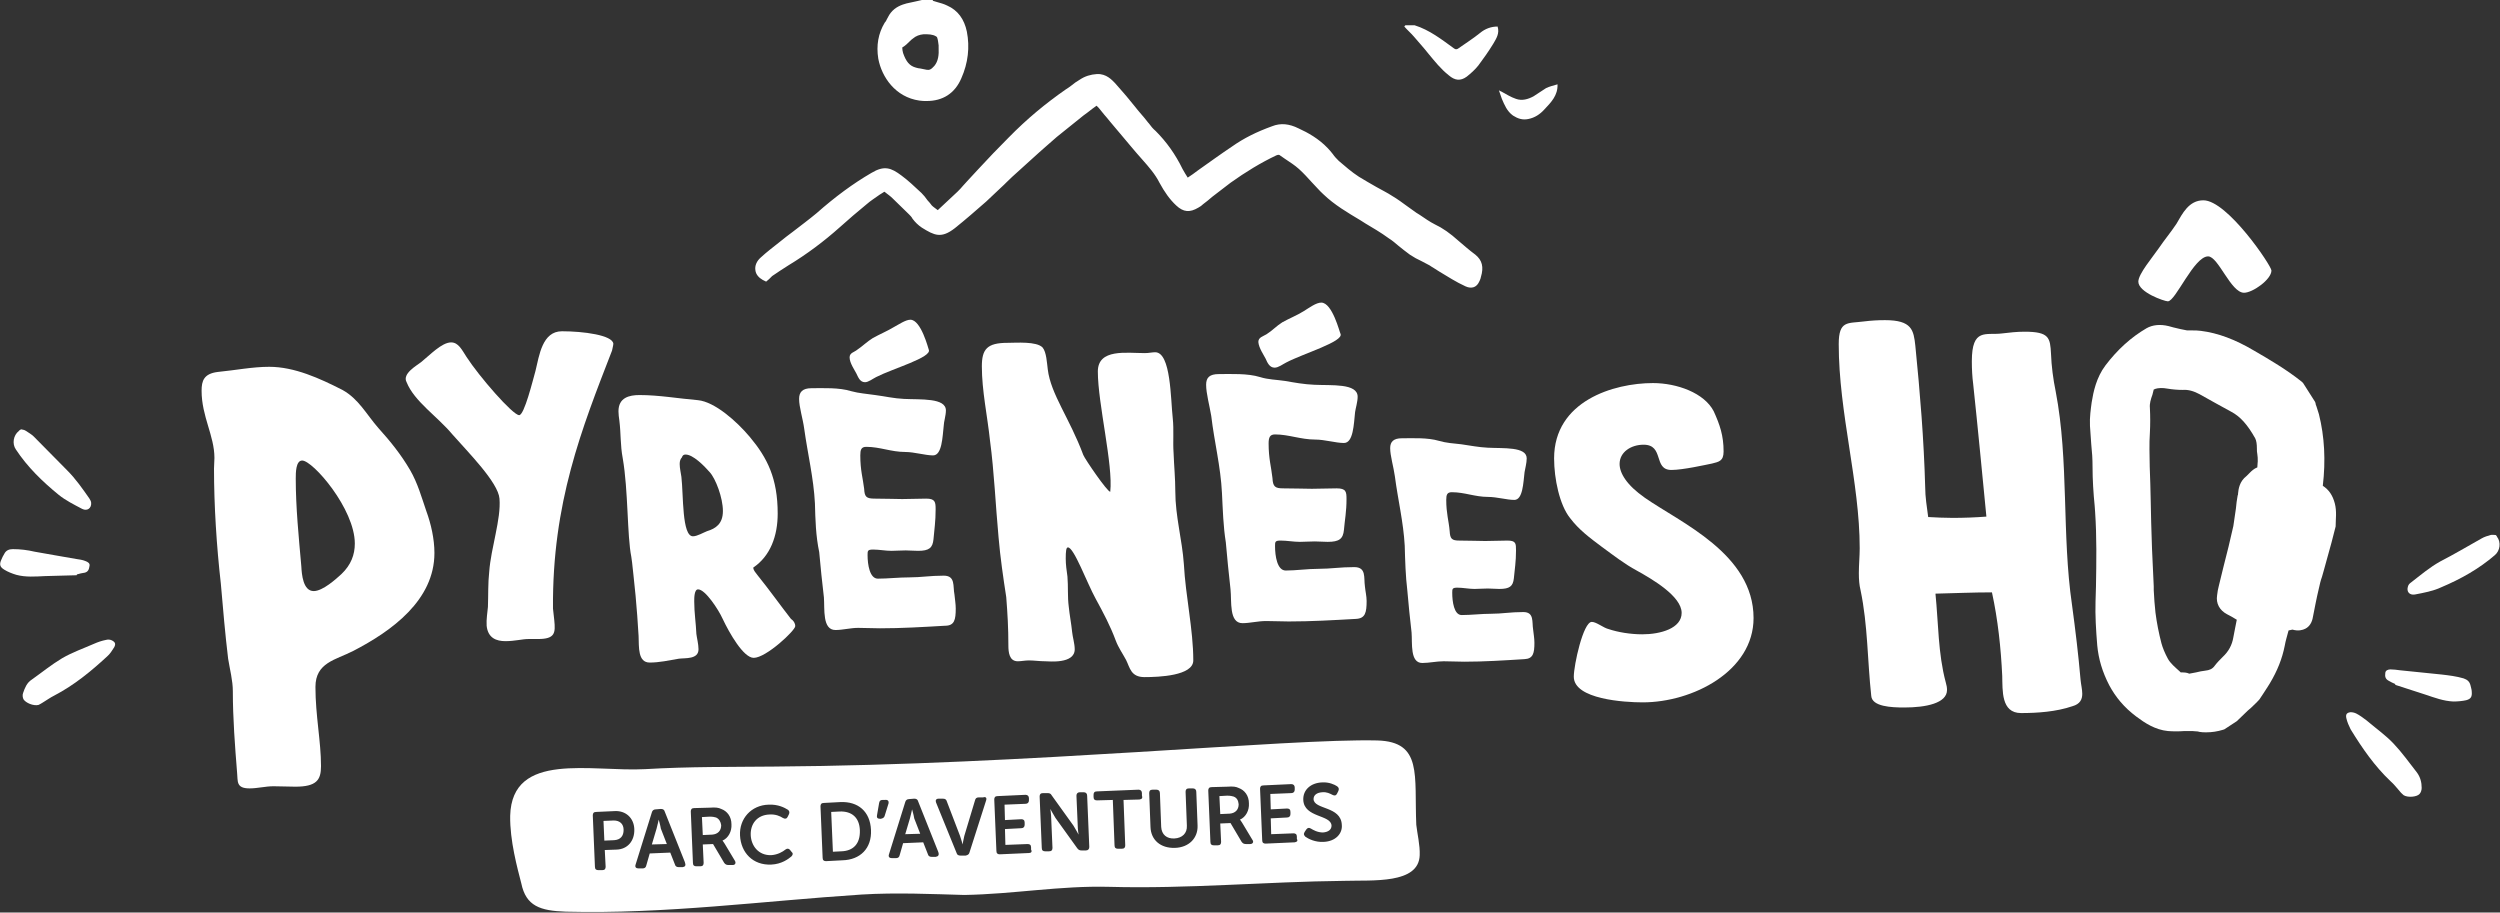
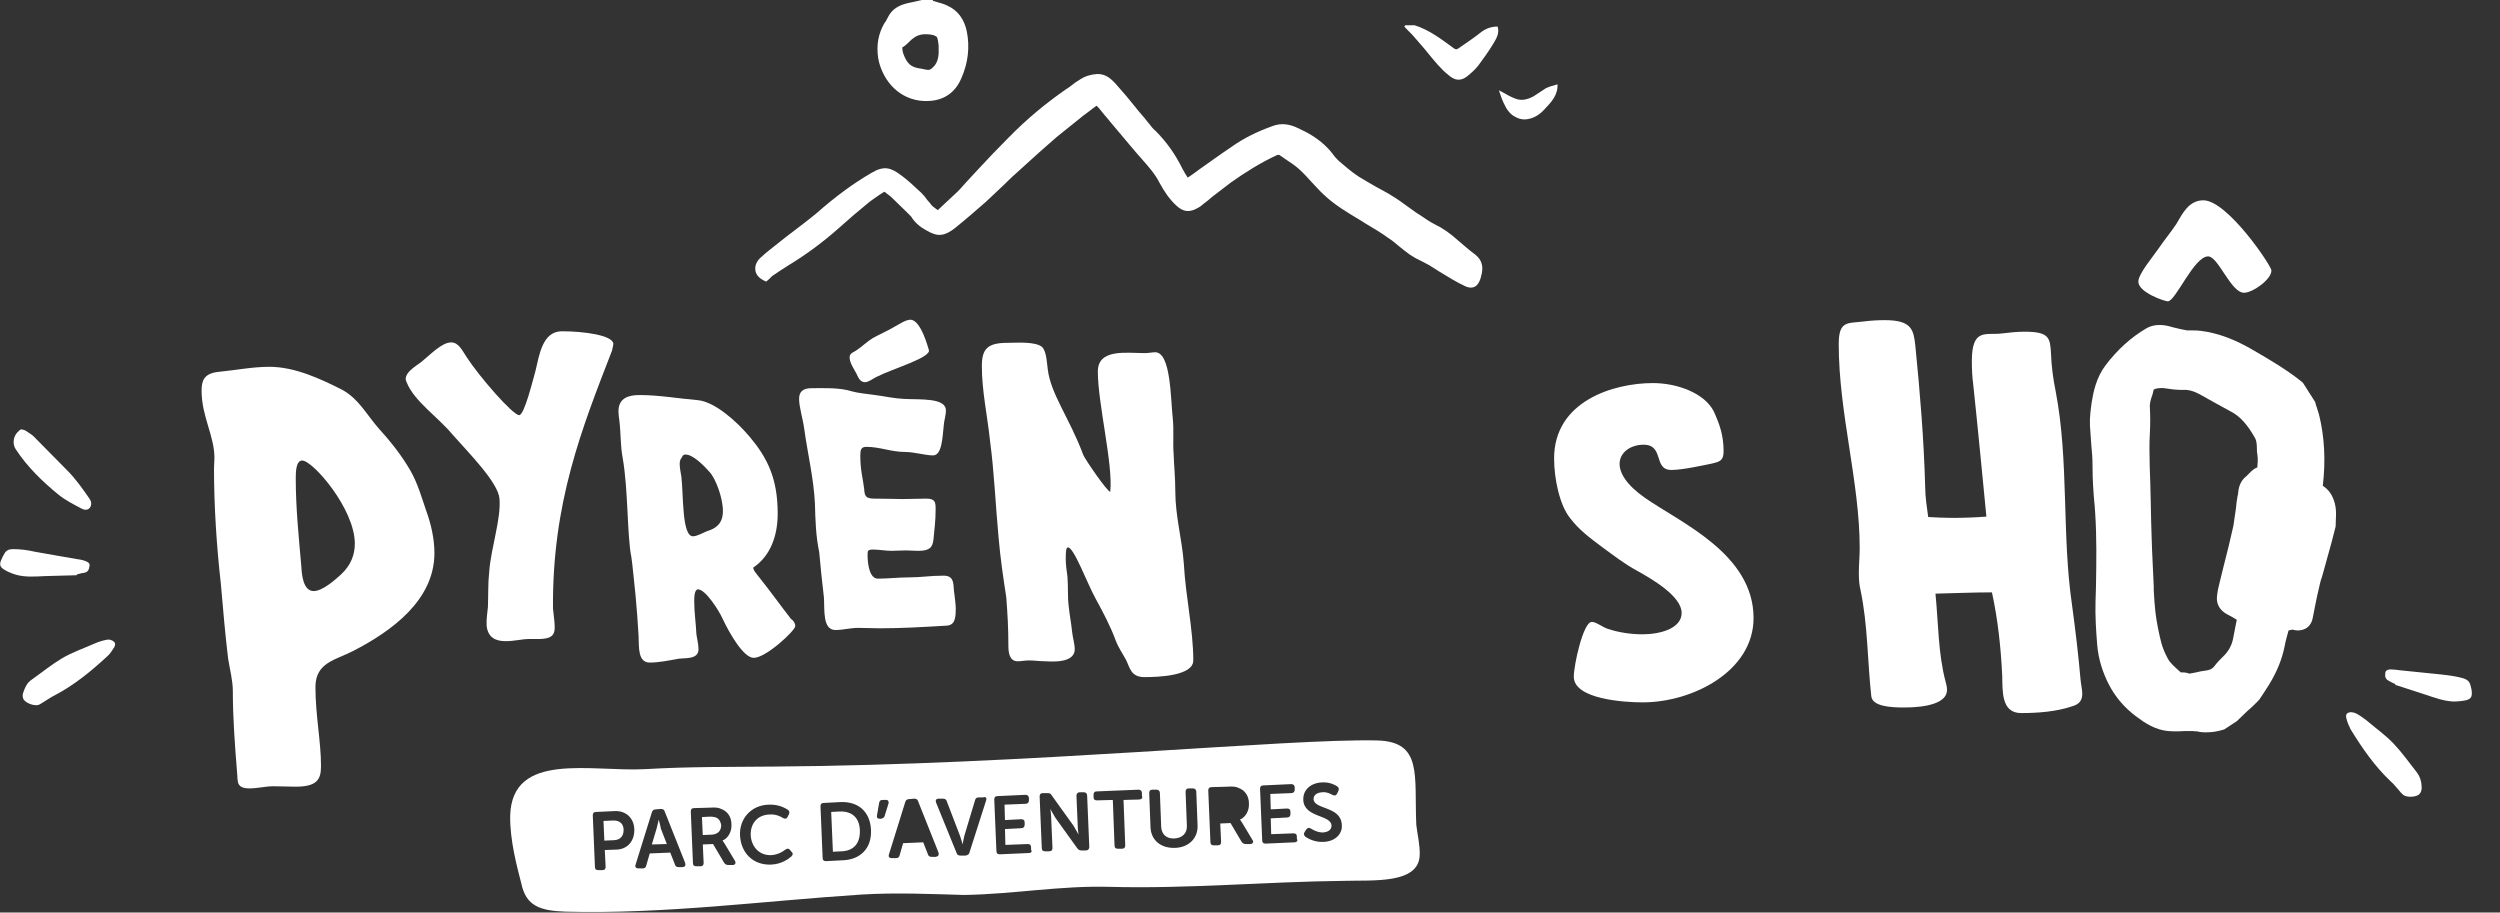
<svg xmlns="http://www.w3.org/2000/svg" version="1.1" id="Calque_1" x="0px" y="0px" viewBox="0 0 584.1 213.2" style="enable-background:new 0 0 584.1 213.2;" xml:space="preserve">
  <rect x="0" y="0" width="584.1" height="213.2" fill="#333333" stroke="none" />
  <style type="text/css">
	.st0{fill:#FFFFFF;}
</style>
  <g>
    <path class="st0" d="M101.5,129.2c0,11-9.9,18.2-19,22.9c-4.1,2.1-8.8,2.7-8.8,8.4c0,6.7,1.3,12.7,1.3,18.5c0,3.2-1,4.8-6,4.8   c-1.7,0-3.4-0.1-5.1-0.1c-1.9,0-3.7,0.5-5.6,0.5c-3.2,0-2.7-1.7-2.9-3.6c-0.5-6.2-1-12.8-1-19.1c0-2.5-0.7-5.1-1.1-7.6   c-0.7-5.8-1.2-11.7-1.7-17.5c-1-8.8-1.6-18.3-1.6-26.9c0-0.8,0.1-1.7,0.1-2.5c0-5.2-3-9.7-3-15.7c0-2.3,0.5-4,3.8-4.4   c4.1-0.4,8.1-1.2,12-1.2c5.9,0,11.8,2.7,17.1,5.4c3.8,2.1,5.6,5.7,8.4,8.9c2.8,3.1,5.3,6.2,7.4,9.8c1.8,3.1,2.7,6.4,3.8,9.6   C100.7,122.4,101.5,125.9,101.5,129.2z M82.9,127c0-8.1-9.8-19.4-12.3-19.4c-1.5,0-1.5,2.9-1.5,4.2c0,6.8,0.7,13.7,1.3,20.5   c0.1,1.9,0.4,5.8,2.9,5.8c2.1,0,5.2-2.8,6.5-4C82,132,82.9,129.6,82.9,127z" />
    <path class="st0" d="M129.2,142.2c0.1,0.9,0.2,1.9,0.3,2.7c0.3,3,0.2,4.4-3.8,4.4c-0.9,0-1.7,0-2.2,0c-1.5,0-3.2,0.5-5.4,0.5   c-2.1,0-4.1-0.7-4.4-3.6c-0.1-1.5,0.2-3.2,0.3-4.4c0.1-2.8,0-5.5,0.3-8.2c0.4-5.6,2.8-12.3,2.4-17.1c-0.3-3.8-7.4-10.9-11-15   c-3.5-4.2-8.9-7.7-10.7-12.2c-1.1-2,2.4-3.9,3.4-4.7c2-1.6,4.8-4.6,7-4.6c1.7,0,2.5,1.7,3.6,3.4c2.9,4.5,10.8,13.6,12.3,13.6   c1.2,0,3.2-8.2,3.8-10.3c0.9-3.7,1.6-9.3,6.2-9.3c5,0,11.8,0.9,12,2.9c0,0.4-0.2,1-0.3,1.6C135.9,100.2,129,117.5,129.2,142.2z" />
    <path class="st0" d="M185.8,146.3c0,1-6.8,7.4-9.7,7.4c-2.4,0-5.7-5.8-7.3-9.2c-0.9-2-4-6.8-5.7-6.8c-0.9,0-0.9,2-0.9,2.8   c0,2.7,0.4,5.1,0.5,7.6c0.1,0.9,0.5,2.4,0.5,3.6c0,2.4-3.1,2-4.6,2.2c-2.3,0.4-4.6,0.9-6.8,0.9c-2.8,0-2.5-3.6-2.6-6.2   c-0.2-3.2-0.4-6.3-0.7-9.4c-0.1-0.9-0.9-9-1-9.1c-1-5-0.7-15.5-2-23c-0.6-3.2-0.4-5.7-0.8-8.9c-0.1-0.7-0.2-1.4-0.2-2.1   c0-3.2,2.5-3.8,4.9-3.8c4.6,0,9,0.8,13.7,1.2c3.9,0.4,9,4.9,12.1,8.6c4.1,4.9,6.5,9.7,6.5,17.9c0,5.2-1.7,9.9-5.7,12.6   c0,0.6,0.4,1,1,1.8c2.9,3.6,5.3,7,7.8,10.2C185.4,145,185.8,145.6,185.8,146.3z M158.8,108.4c0,1,0.3,2.2,0.4,3   c0.5,4.3,0.1,13.9,2.7,13.9c1,0,2.5-0.9,3.3-1.2c2-0.6,3.7-1.7,3.7-4.7c0-3.1-1.7-7.6-3.1-9.1c-1.3-1.5-3.9-4.1-5.6-4.1   c-0.4,0-0.7,0.1-0.9,0.7C159,107.2,158.8,107.7,158.8,108.4z" />
    <path class="st0" d="M190.4,117.6c-0.3-5.9-1.7-11.6-2.5-17.4c-0.3-2.3-1.2-5.1-1.2-7c0-1.6,0.8-2.5,2.9-2.5c2.7,0,6.4-0.2,9.3,0.7   c1.8,0.5,3.6,0.6,5.6,0.9c2.3,0.3,4.4,0.8,6.7,0.9c3.9,0.2,9.8-0.3,9.8,2.7c0,1.2-0.5,2.7-0.5,3.5c-0.3,2.7-0.4,7-2.5,7   c-1.8,0-4.4-0.8-6.5-0.8c-3.3,0-5.9-1.2-9.1-1.2c-1.2,0-1.4,0.7-1.4,2c0,3.5,0.6,5.3,0.9,7.8c0.1,1.9,0.5,2.3,2.5,2.3   c2.8,0,4.6,0.1,6.4,0.1c0.9,0,5.1-0.1,5.6-0.1c2.1,0,2.2,0.8,2.2,2.5c0,2.9-0.3,4.6-0.5,7c-0.2,2-1,2.7-3.6,2.7c-1,0-2-0.1-2.9-0.1   c-1.2,0-2.3,0.1-3.3,0.1c-1.4,0-2.9-0.3-4.3-0.3c-1.3,0-1.3,0.3-1.3,1.3c0,2.2,0.5,5.5,2.4,5.5c2.3,0,4.9-0.3,7.4-0.3   c2.7,0,4.8-0.4,8-0.4c2.8,0,2.1,2.5,2.5,4.4c0.1,1.1,0.3,2.2,0.3,3.3c0,2.6-0.3,4-2.5,4c-5.1,0.3-10.2,0.6-15.2,0.6   c-1.7,0-3.4-0.1-5.1-0.1c-1.8,0-3.6,0.5-5.3,0.5c-3.1,0-2.5-4.9-2.7-7.6c-0.4-3.5-0.8-7.1-1.1-10.6   C190.6,125.2,190.5,121.4,190.4,117.6z M212.7,74.7c2.5,0,4.2,6.8,4.3,7c0.8,1.8-8.4,4.4-12.3,6.4c-0.8,0.4-1.8,1.2-2.6,1.2   c-1.2,0-1.6-1.2-2-2c-0.4-0.8-1.6-2.5-1.6-3.8c0-1.1,1.1-1.2,1.8-1.8c1.2-0.8,2.3-1.9,3.6-2.7c1.6-0.9,3.3-1.6,4.8-2.5   C210,75.8,211.6,74.7,212.7,74.7z" />
    <path class="st0" d="M233.3,125.5c-0.7-7.5-1-15.1-2-22.6c-0.6-5.7-1.9-11.6-1.9-17.3c0-4,1.2-5.5,6-5.5c2,0,6.8-0.4,8.2,1.1   c0.9,1.1,1,3.6,1.2,5.1c0.7,5.8,5.1,11.4,8.3,20c0.4,1,5.6,8.6,6.3,8.6c0.7-6.3-2.9-20.6-2.9-28.1c0-5.4,6.7-4.3,11-4.3   c0.9,0,1.7-0.2,2.4-0.2c3.7,0,3.6,11,4.1,15.4c0.3,2.8,0,5.4,0.2,8.2c0.1,2.9,0.4,5.9,0.4,8.9c0,5.8,1.6,11.3,2,17   c0.4,7.5,2.2,15.3,2.2,22.5c0,3.6-8.1,3.9-11.4,3.9c-3.2,0-3.4-2.2-4.3-4c-0.8-1.5-1.8-2.9-2.4-4.5c-1.3-3.5-2.9-6.5-4.7-9.8   c-2-3.6-5.1-12.1-6.5-12c-0.4,0-0.5,0.9-0.5,2.6c0,1.4,0.2,2.8,0.4,4.2c0.2,2.3,0,4.7,0.3,7c0.2,2,0.6,4,0.8,6   c0.1,1.1,0.6,2.7,0.6,4c0,3.5-6.1,2.8-6.9,2.8c-1.3,0-2.6-0.2-3.8-0.2c-0.9,0-1.8,0.2-2.6,0.2c-2,0-2.2-2.1-2.2-3.7   c0-4.1-0.2-7.5-0.5-11.3C234.4,135,233.7,130.2,233.3,125.5z" />
    <g>
-       <path class="st0" d="M285.5,115.2c-0.3-6.2-1.8-12-2.5-18c-0.4-2.4-1.2-5.3-1.2-7.3c0-1.7,0.8-2.5,3-2.5c2.8,0,6.7-0.2,9.6,0.7    c1.9,0.6,3.8,0.6,5.8,0.9c2.3,0.4,4.5,0.8,6.9,0.9c4,0.2,10.1-0.4,10.1,2.8c0,1.2-0.5,2.8-0.6,3.6c-0.3,2.8-0.4,7.2-2.6,7.2    c-1.9,0-4.5-0.8-6.7-0.8c-3.4,0-6.2-1.2-9.4-1.2c-1.2,0-1.5,0.7-1.5,2.1c0,3.6,0.6,5.4,0.9,8.1c0.1,2,0.6,2.4,2.5,2.4    c2.9,0,4.8,0.1,6.7,0.1c0.9,0,5.2-0.1,5.8-0.1c2.2,0,2.3,0.8,2.3,2.5c0,3-0.4,4.8-0.6,7.2c-0.2,2.1-1.1,2.8-3.8,2.8    c-1,0-2.1-0.1-3-0.1c-1.2,0-2.4,0.1-3.5,0.1c-1.5,0-3-0.3-4.5-0.3c-1.3,0-1.3,0.3-1.3,1.3c0,2.3,0.5,5.7,2.5,5.7    c2.4,0,5.1-0.4,7.7-0.4c2.8,0,5-0.4,8.3-0.4c2.9,0,2.2,2.5,2.5,4.5c0.1,1.1,0.4,2.3,0.4,3.4c0,2.7-0.3,4.1-2.5,4.2    c-5.3,0.3-10.5,0.6-15.7,0.6c-1.8,0-3.5-0.1-5.3-0.1c-1.9,0-3.8,0.5-5.5,0.5c-3.2,0-2.5-5.1-2.8-7.9c-0.4-3.7-0.8-7.4-1.1-11    C285.8,123,285.7,119.1,285.5,115.2z M308.7,70.7c2.6,0,4.3,7,4.5,7.3c0.8,1.8-8.7,4.6-12.7,6.7c-0.8,0.4-1.8,1.2-2.7,1.2    c-1.2,0-1.7-1.2-2.1-2.1c-0.4-0.8-1.6-2.5-1.7-3.9c0-1.1,1.1-1.3,1.9-1.8c1.3-0.8,2.4-2,3.7-2.8c1.6-0.9,3.4-1.6,5-2.6    C305.9,71.9,307.5,70.7,308.7,70.7z" />
-     </g>
-     <path class="st0" d="M328.2,127.5c-0.3-5.5-1.6-10.8-2.3-16.2c-0.3-2.2-1.1-4.8-1.1-6.6c0-1.5,0.8-2.3,2.7-2.3c2.5,0,6-0.2,8.7,0.6   c1.7,0.5,3.4,0.6,5.2,0.8c2.1,0.3,4.1,0.7,6.2,0.8c3.6,0.2,9.1-0.3,9.1,2.5c0,1.1-0.4,2.5-0.5,3.2c-0.3,2.5-0.4,6.5-2.4,6.5   c-1.7,0-4.1-0.7-6.1-0.7c-3.1,0-5.5-1.1-8.5-1.1c-1.1,0-1.3,0.6-1.3,1.8c0,3.2,0.6,4.9,0.8,7.3c0.1,1.8,0.5,2.2,2.3,2.2   c2.6,0,4.3,0.1,6,0.1c0.8,0,4.7-0.1,5.2-0.1c2,0,2,0.7,2,2.3c0,2.7-0.3,4.3-0.5,6.5c-0.2,1.9-1,2.5-3.4,2.5c-0.9,0-1.8-0.1-2.7-0.1   c-1.1,0-2.2,0.1-3.1,0.1c-1.3,0-2.7-0.3-4-0.3c-1.2,0-1.2,0.3-1.2,1.2c0,2,0.4,5.2,2.2,5.2c2.2,0,4.6-0.3,6.9-0.3   c2.5,0,4.5-0.4,7.5-0.4c2.6,0,2,2.3,2.3,4.1c0.1,1,0.3,2,0.3,3.1c0,2.4-0.3,3.7-2.3,3.8c-4.8,0.3-9.5,0.6-14.1,0.6   c-1.6,0-3.2-0.1-4.8-0.1c-1.7,0-3.4,0.4-5,0.4c-2.9,0-2.3-4.6-2.5-7.1c-0.4-3.3-0.7-6.6-1-9.9C328.4,134.6,328.3,131.1,328.2,127.5   z" />
+       </g>
    <path class="st0" d="M402.7,105.5c0,2.3-1.2,2.4-2.7,2.8c-1.5,0.3-6.8,1.5-9.5,1.5c-4.3,0-1.6-5.9-6.5-5.9c-2.9,0-5.6,1.7-5.6,4.5   c0,2.1,1.6,4.9,5.9,7.9c8.3,5.8,25.4,13.1,25.4,28.1c0,12.4-14.2,19.7-25.9,19.7c-4.2,0-16.1-0.7-16.1-6c0-2.7,2.2-12.8,4.2-12.8   c1.1,0,2.7,1.4,4,1.7c2.1,0.7,5,1.2,7.8,1.2c4.3,0,9.2-1.4,9.2-5c0-3.9-6.9-7.9-10.5-9.9c-2.8-1.5-5.5-3.6-8.1-5.5   c-2.8-2.1-5.4-4-7.5-6.8c-2.4-3-3.7-9.1-3.7-13.9c0-13.4,13.9-17.6,23.1-17.6c5.6,0,12,2.3,14.2,6.6   C401.8,99.2,402.7,101.7,402.7,105.5z" />
    <path class="st0" d="M472.2,166.6c-4.7,0-4.3-5.3-4.4-8.7c-0.3-6.4-1-13.1-2.4-19.5c-4.4,0-8.7,0.2-13.2,0.3   c0.7,6.9,0.6,14,2.4,20.7c0.2,0.7,0.3,1.2,0.3,1.8c0,3.1-4.9,4.1-10,4.1c-3,0-7.5-0.2-7.7-2.7c-0.9-8.2-0.8-16.6-2.5-24.7   c-0.3-1.2-0.4-2.5-0.4-4c0-1.9,0.2-4,0.2-5.8c0-15.5-4.9-31.6-4.9-47.7c0-5.6,2.1-4.8,5.9-5.3c1.6-0.2,3.2-0.3,4.9-0.3   c6.3,0,6.7,2.3,7.1,6c1.1,11,2,21.9,2.3,33c0,2.3,0.4,4.7,0.7,7c1.8,0.1,3.8,0.2,5.7,0.2c2.6,0,5.3-0.1,7.9-0.3   c-1-10.2-2-20.8-3.1-31.1c-0.2-1.5-0.3-3.3-0.3-5.2c0-7.9,3.3-6,7.1-6.5c1.7-0.2,3.4-0.4,5.2-0.4c5.8,0,6,1.4,6.2,5.2   c0.1,2.8,0.5,5.9,1.1,8.8c3.1,16.2,1.4,33.4,3.8,49.8c0.8,5.9,1.5,11.7,2,17.5c0.1,1.1,0.4,2.3,0.4,3.3c0,1.3-0.5,2.4-2.3,2.9   C480.4,166.3,476,166.6,472.2,166.6z" />
    <path class="st0" d="M508.5,52.3c1.4-2.4,2.9-5.5,6.3-5.5c5.6,0,15.9,15.3,15.9,16.4c0,2.1-4.4,5.2-6.4,5.2c-3.1,0-6-8.5-8.4-8.5   c-3.3,0-7.6,10.5-9.4,10.5c-0.8,0-6.9-2.1-6.9-4.6c0-1.8,3.4-5.8,4.7-7.7C505.8,55.9,507.1,54.4,508.5,52.3z" />
    <g>
      <path class="st0" d="M167.3,191c-0.3-0.1-0.8-0.2-1.5-0.2l-1.8,0.1l0.2,4.2l2.2-0.1c1.3-0.1,2.1-0.9,2.1-2.2    C168.4,192,168,191.3,167.3,191z" />
-       <path class="st0" d="M288.2,186.1c-0.3-0.1-0.8-0.2-1.5-0.2l-1.8,0.1l0.2,4.2l2.2-0.1c1.3-0.1,2.1-0.9,2.1-2.2    C289.3,187,289,186.4,288.2,186.1z" />
-       <path class="st0" d="M213.1,189.1L213.1,189.1c0,0-0.3,1.4-0.5,2.1l-1.1,3.7l3.5-0.1l-1.4-3.6    C213.5,190.5,213.1,189.1,213.1,189.1z" />
      <path class="st0" d="M196.2,189.6l-2,0.1l0.4,9.3l2-0.1c2.8-0.1,4.4-1.8,4.3-4.9C200.8,191,199,189.5,196.2,189.6z" />
      <path class="st0" d="M330.9,192.7c-0.5-11.6,1.5-19.4-9.1-19.7c-21-0.5-81.5,5.7-140.9,6.1c-9.9,0.1-20,0-30.1,0.6    c-12.6,0.7-31.2-4.3-31.6,10.9c-0.1,5.8,1.7,12.3,2.6,15.8c1.1,5.3,4.4,6.4,10.4,6.6c23.2,0.6,46-2.5,69.1-4    c8.1-0.5,16.7-0.1,24,0.1c11.6-0.2,22.3-2.2,33.9-1.9c18.2,0.5,36.4-1.2,54.9-1.4c6.6-0.2,17.4,0.8,17.6-6    C331.8,197.5,331.1,194.6,330.9,192.7z M144.1,198.5l-2.8,0.1l0.2,3.9c0,0.5-0.2,0.8-0.8,0.8l-0.9,0c-0.5,0-0.8-0.2-0.8-0.8    l-0.5-12c0-0.5,0.2-0.8,0.8-0.8l4.4-0.2c2.5-0.1,4.4,1.6,4.5,4.2C148.3,196.5,146.6,198.4,144.1,198.5z M159.5,202.6l-0.9,0    c-0.5,0-0.8-0.2-0.9-0.6l-1.1-2.8l-4.8,0.2l-0.8,2.8c-0.1,0.5-0.4,0.7-0.9,0.7l-0.9,0c-0.6,0-0.9-0.3-0.7-0.9l3.8-12.2    c0.1-0.4,0.4-0.7,0.9-0.7l1.2-0.1c0.5,0,0.8,0.2,0.9,0.6l4.7,11.8C160.3,202.2,160.1,202.5,159.5,202.6z M171.2,202.1l-1,0    c-0.4,0-0.7-0.1-1-0.5l-2.6-4.4l-2.4,0.1l0.2,4.3c0,0.5-0.2,0.8-0.8,0.8l-0.9,0c-0.5,0-0.8-0.2-0.8-0.8l-0.5-12    c0-0.5,0.2-0.8,0.8-0.8l3.7-0.1c1.3-0.1,2,0,2.6,0.3c1.4,0.5,2.4,1.8,2.4,3.6c0.1,1.6-0.7,3.2-2.1,3.8l0,0c0,0,0.2,0.2,0.5,0.7    l2.4,4C172,201.6,171.8,202.1,171.2,202.1z M184.9,200.1c-0.7,0.6-2.3,1.8-4.7,1.9c-4.3,0.2-7.1-2.8-7.3-6.8    c-0.2-3.9,2.6-7.1,6.7-7.2c2.2-0.1,3.7,0.7,4.5,1.2c0.4,0.3,0.4,0.7,0.2,1.1l-0.3,0.6c-0.2,0.4-0.6,0.5-1.1,0.2    c-0.6-0.4-1.7-0.9-3.1-0.8c-3,0.1-4.5,2.3-4.4,4.8c0.1,2.5,1.8,4.8,4.8,4.7c1.5-0.1,2.7-0.8,3.3-1.3c0.4-0.3,0.8-0.3,1.1,0.1    l0.4,0.5C185.3,199.3,185.3,199.7,184.9,200.1z M196.8,201l-3.8,0.2c-0.5,0-0.8-0.2-0.8-0.8l-0.5-12c0-0.5,0.2-0.8,0.8-0.8    l3.8-0.2c4.2-0.2,7,2.2,7.2,6.5C203.7,198.2,201,200.9,196.8,201z M207.6,187.7l-0.9,2.9c-0.1,0.4-0.4,0.6-0.9,0.7l-0.2,0    c-0.6,0-0.8-0.3-0.7-0.8l0.5-2.9c0.1-0.5,0.3-0.7,0.8-0.7l0.5,0C207.4,186.8,207.7,187.1,207.6,187.7z M218.6,200.2l-0.9,0    c-0.5,0-0.8-0.2-0.9-0.6l-1.1-2.8L211,197l-0.8,2.8c-0.1,0.5-0.4,0.7-0.9,0.7l-0.9,0c-0.6,0-0.9-0.3-0.7-0.9l3.8-12.2    c0.1-0.4,0.4-0.7,0.9-0.7l1.2-0.1c0.5,0,0.8,0.2,0.9,0.6l4.7,11.8C219.5,199.8,219.2,200.1,218.6,200.2z M230.4,187l-3.9,12.2    c-0.1,0.4-0.4,0.6-0.9,0.7l-1.2,0c-0.5,0-0.8-0.2-0.9-0.6l-4.8-11.8c-0.2-0.5,0-0.9,0.6-0.9l1,0c0.5,0,0.8,0.2,0.9,0.6l3.1,8.1    c0.3,0.8,0.6,2,0.6,2l0,0c0,0,0.2-1.2,0.4-2l2.5-8.3c0.1-0.5,0.4-0.7,0.9-0.7l1,0C230.3,186.1,230.6,186.4,230.4,187z     M240.4,199.3l-6.8,0.3c-0.5,0-0.8-0.2-0.8-0.8l-0.5-12c0-0.5,0.2-0.8,0.8-0.8l6.5-0.3c0.5,0,0.8,0.3,0.8,0.8l0,0.5    c0,0.5-0.3,0.8-0.8,0.8l-4.9,0.2l0.1,3.6l3.8-0.2c0.5,0,0.8,0.2,0.8,0.8l0,0.5c0,0.5-0.3,0.8-0.8,0.8l-3.8,0.2l0.1,3.7l5.2-0.2    c0.5,0,0.8,0.2,0.8,0.8l0,0.5C241.2,199,240.9,199.3,240.4,199.3z M253.7,198.7l-1,0c-0.4,0-0.7-0.1-1-0.5l-5.1-7.1    c-0.5-0.8-1.2-2.1-1.2-2.1l0,0c0,0,0.2,1.3,0.2,2.1l0.3,7c0,0.5-0.2,0.8-0.8,0.8l-0.9,0c-0.5,0-0.8-0.2-0.8-0.8l-0.5-12    c0-0.5,0.2-0.8,0.8-0.8l1,0c0.5,0,0.8,0.1,1,0.5l5.1,7.1c0.5,0.8,1.2,2.1,1.2,2.1l0,0c0,0-0.2-1.3-0.2-2.1l-0.3-7    c0-0.5,0.3-0.8,0.8-0.8l0.9,0c0.5,0,0.8,0.3,0.8,0.8l0.5,12C254.5,198.4,254.2,198.7,253.7,198.7z M266.2,186.8l-3.7,0.1l0.4,10.6    c0,0.5-0.2,0.8-0.8,0.8l-0.9,0c-0.5,0-0.8-0.2-0.8-0.8l-0.4-10.6l-3.7,0.1c-0.5,0-0.8-0.2-0.8-0.8l0-0.5c0-0.5,0.2-0.8,0.8-0.8    l9.7-0.4c0.5,0,0.8,0.3,0.8,0.8l0,0.5C267,186.5,266.8,186.7,266.2,186.8z M274.5,198.1c-3.3,0.1-5.6-1.8-5.7-4.9l-0.3-7.9    c0-0.5,0.2-0.8,0.8-0.8l0.9,0c0.5,0,0.8,0.3,0.8,0.8l0.3,7.9c0.1,1.8,1.3,2.8,3.1,2.7c1.8-0.1,3-1.2,2.9-3L277,185    c0-0.5,0.2-0.8,0.8-0.8l0.9,0c0.5,0,0.8,0.3,0.8,0.8l0.3,7.9C279.9,195.8,277.8,198,274.5,198.1z M292.1,197.2l-1,0    c-0.4,0-0.7-0.1-1-0.5l-2.6-4.4l-2.4,0.1l0.2,4.3c0,0.5-0.2,0.8-0.8,0.8l-0.9,0c-0.5,0-0.8-0.2-0.8-0.8l-0.5-12    c0-0.5,0.2-0.8,0.8-0.8l3.7-0.1c1.3-0.1,2,0,2.6,0.3c1.4,0.5,2.4,1.8,2.4,3.6c0.1,1.6-0.7,3.2-2.1,3.8l0,0c0,0,0.2,0.2,0.5,0.7    l2.4,4C293,196.7,292.7,197.2,292.1,197.2z M302.5,196.8l-6.8,0.3c-0.5,0-0.8-0.2-0.8-0.8l-0.5-12c0-0.5,0.2-0.8,0.8-0.8l6.5-0.3    c0.5,0,0.8,0.3,0.8,0.8l0,0.5c0,0.5-0.3,0.8-0.8,0.8l-4.9,0.2l0.1,3.6l3.8-0.2c0.5,0,0.8,0.2,0.8,0.8l0,0.5c0,0.5-0.3,0.8-0.8,0.8    l-3.8,0.2l0.1,3.7l5.2-0.2c0.5,0,0.8,0.2,0.8,0.8l0,0.5C303.3,196.5,303,196.7,302.5,196.8z M309.2,196.7    c-1.9,0.1-3.5-0.7-4.2-1.2c-0.3-0.3-0.5-0.6-0.2-1.1l0.4-0.6c0.3-0.4,0.6-0.5,1.1-0.2c0.5,0.3,1.5,0.9,2.8,0.9    c1.3-0.1,2-0.7,2-1.6c-0.1-2.6-6.4-1.8-6.6-6c-0.1-2.4,1.8-4,4.4-4.1c1.6-0.1,2.9,0.5,3.5,0.9c0.4,0.3,0.5,0.6,0.3,1.1l-0.3,0.6    c-0.3,0.6-0.7,0.5-1.1,0.3c-0.6-0.3-1.3-0.7-2.4-0.6c-1.3,0.1-2,0.7-2,1.6c0.1,2.5,6.4,1.6,6.6,6    C313.7,194.7,312.1,196.6,309.2,196.7z" />
      <path class="st0" d="M143.4,191.7l-2.4,0.1l0.2,4.6l2.3-0.1c1.5-0.1,2.2-1,2.2-2.4C145.7,192.5,144.8,191.7,143.4,191.7z" />
      <path class="st0" d="M153.9,191.5L153.9,191.5c0,0-0.3,1.4-0.5,2.1l-1.1,3.7l3.5-0.1l-1.4-3.6    C154.3,192.9,153.9,191.5,153.9,191.5z" />
    </g>
    <g>
      <path class="st0" d="M561.6,185.8c1,0.6,3.1,0.4,3.7-0.3c0.3-0.3,0.5-0.9,0.5-1.4c0-1.3-0.3-2.5-1.1-3.6c-1.8-2.3-3.5-4.7-5.5-6.8    c-1.9-2-4.2-3.6-6.3-5.4c-0.8-0.6-1.6-1.2-2.4-1.6c-0.4-0.2-0.9-0.3-1.3-0.3c-0.9,0.1-1.2,0.5-1,1.4c0.2,0.9,0.6,1.8,1,2.6    c2.7,4.4,5.6,8.6,9.3,12.1c0.8,0.7,1.5,1.6,2.2,2.4C561,185.3,561.4,185.6,561.6,185.8z" />
-       <path class="st0" d="M583.1,125c-0.4,0-0.8-0.1-1.2,0c-0.7,0.2-1.4,0.4-2.1,0.8c-3.2,1.8-6.4,3.7-9.7,5.4    c-2.5,1.4-4.6,3.2-6.8,4.9c-0.3,0.2-0.6,0.5-0.7,0.9c-0.4,1.2,0.3,2.1,1.6,1.9c2.1-0.4,4.3-0.8,6.2-1.7c4.5-1.9,8.8-4.3,12.5-7.5    c1.2-1,1.5-3,0.5-4.3C583.4,125.3,583.3,125.2,583.1,125z" />
      <path class="st0" d="M559.6,160c2.4,0.8,4.7,1.5,7.1,2.3c2.1,0.7,4.2,1.5,6.5,1.6c1,0,2.1-0.1,3-0.3c1.1-0.3,1.4-0.8,1.3-2    c0-0.5-0.2-1-0.3-1.5c-0.2-0.8-0.7-1.3-1.6-1.6c-1.7-0.5-3.4-0.7-5.1-0.9c-3.3-0.3-6.5-0.7-9.8-1c-0.7-0.1-1.5-0.2-2.2-0.2    c-0.5,0-1.2,0.2-1.2,0.9c-0.1,0.7,0,1.3,0.7,1.7c0.5,0.3,1.1,0.6,1.6,0.8C559.7,159.9,559.6,159.9,559.6,160z" />
    </g>
    <path class="st0" d="M214.8,23.5c0.6,0.1,1.2,0.1,1.7,0.1c3.8,0,6.6-1.8,8.1-5.3c1.6-3.6,2-7.3,1.3-10.9c-0.6-2.9-2.1-5-4.6-6.1   c-0.8-0.4-1.6-0.6-2.3-0.8c-0.3-0.1-0.7-0.2-1-0.3L217.9,0h-2.5l-1.3,0.3c-0.8,0.2-1.5,0.3-2.3,0.5c-1.1,0.3-2.6,0.8-3.7,2.2   c-0.4,0.5-0.6,1-0.9,1.5c-0.1,0.3-0.3,0.6-0.5,0.8c-1.5,2.5-2,5.3-1.5,8.4C206,18,209.2,22.7,214.8,23.5z M218.3,15.4   c-0.8,0.9-1.2,1-1.8,0.9c-0.5-0.1-1-0.2-1.5-0.3c-0.3,0-0.6-0.1-1-0.2c-1.5-0.4-2.3-1.4-3-3.4c-0.1-0.4-0.2-0.8-0.2-1.3   c0.7-0.4,1.3-1,1.8-1.5c0.2-0.2,0.4-0.4,0.7-0.6c0.7-0.6,1.5-0.9,2.5-1c1.1,0,2.1,0,2.9,0.5c0.2,0.1,0.3,0.3,0.3,0.4   c0.2,0.6,0.2,1.2,0.3,1.7c0,0.1,0,0.3,0,0.4C219.4,12.9,219.2,14.3,218.3,15.4z" />
    <path class="st0" d="M344.7,59.5c-1.5-1.1-2.7-2.2-3.9-3.2c-2-1.8-3.7-3-5.6-3.9c-1.2-0.6-2.3-1.4-3.5-2.2l-0.8-0.5   c-0.7-0.5-1.4-1-2.1-1.5c-1.1-0.8-2.3-1.7-3.5-2.4c-1.2-0.8-2.5-1.4-3.7-2.1c-1.4-0.8-2.8-1.6-4.1-2.4c-1.7-1.1-3.3-2.5-4.7-3.7   c-0.5-0.5-1-1-1.4-1.6c-0.4-0.5-0.8-1-1.2-1.4c-2.1-2.2-4.6-3.6-6.8-4.6c-2.2-1.1-4.2-1.3-6.2-0.5c-3.6,1.3-6.6,2.8-9.3,4.7   c-2.7,1.8-5.3,3.7-8,5.6c-0.8,0.6-1.6,1.2-2.4,1.7c-0.4-0.6-0.8-1.3-1.2-2c-1.7-3.5-3.8-6.4-6.3-8.9c-0.6-0.5-1.1-1.1-1.6-1.8   l-0.1-0.1c-0.6-0.8-1.3-1.6-1.9-2.3c-0.8-0.9-1.5-1.9-2.3-2.8c-1.1-1.4-2.4-2.8-3.6-4.2c-0.7-0.7-2-2.2-4.2-2.1   c-1.5,0.1-2.8,0.5-4,1.3c-0.7,0.4-1.4,0.9-2,1.4c-0.4,0.3-0.8,0.6-1.3,0.9c-4.6,3.2-9,6.8-13.4,11.3c-2.4,2.4-4.8,4.9-7.1,7.4   l-2.5,2.7c-0.3,0.3-0.6,0.7-1,1.1c-0.4,0.5-0.8,0.9-1.3,1.4c-1.6,1.5-3.2,3-4.6,4.3c-0.5-0.4-1-0.7-1.4-1.1c-0.3-0.4-0.6-0.8-1-1.2   c-0.4-0.6-0.9-1.2-1.4-1.7c-1.7-1.6-3.2-3-4.7-4.1c-2.4-1.8-4-2.4-7-0.6c-4.3,2.5-8.5,5.6-12.8,9.4c-1.8,1.5-3.7,2.9-5.5,4.3   c-1.1,0.8-2.1,1.6-3.1,2.4c-1.5,1.2-3.1,2.4-4.5,3.7c-0.9,0.8-1.4,1.9-1.2,3c0.1,0.9,0.8,1.7,1.7,2.2l0.8,0.4l0.7-0.6   c0.1-0.1,0.2-0.2,0.3-0.3c0.2-0.2,0.3-0.3,0.4-0.4c1.2-0.8,2.5-1.7,3.8-2.5c4.3-2.6,8.3-5.6,12-8.9c2-1.8,4.1-3.6,6.3-5.4   c0.9-0.8,1.9-1.4,3-2.2l0.8-0.5c0.1-0.1,0.2-0.1,0.3-0.2c0.1,0,0.2,0.1,0.3,0.2c0.5,0.4,1.1,0.8,1.6,1.3c1.3,1.3,2.6,2.5,3.9,3.8   c0.3,0.3,0.6,0.6,0.8,1c0.6,0.8,1.3,1.5,2.2,2.1c2.9,1.8,4.5,2.6,7.7,0.1c2.5-2,4.9-4.1,7.3-6.2c1.2-1.1,2.3-2.2,3.5-3.3   c0.9-0.8,1.7-1.7,2.6-2.5c2.1-1.9,4.2-3.8,6.3-5.7l1.7-1.5c0.8-0.7,1.6-1.4,2.4-2.1c1.7-1.4,3.4-2.7,5.1-4.1   c0.7-0.6,1.5-1.2,2.2-1.7c0.6-0.5,1.3-1,2-1.5c0.1,0.1,0.1,0.1,0.2,0.2c0.1,0.1,0.2,0.2,0.3,0.3l1.3,1.6c0.9,1,1.7,2.1,2.6,3.1   l1.1,1.3c1.7,2,3.4,4.1,5.2,6.1c1.5,1.7,3,3.4,4,5.4c1.2,2.2,2.4,3.9,3.9,5.3c1.7,1.6,3.2,1.7,5.2,0.5c0.4-0.2,0.8-0.5,1.1-0.8   c0.7-0.5,1.4-1.1,2.1-1.7c1.4-1.1,2.9-2.2,4.3-3.3c3.5-2.5,7.1-4.7,10.7-6.4c0.5-0.2,0.6-0.1,0.7-0.1c0.4,0.3,0.9,0.6,1.3,0.9   c1.2,0.8,2.3,1.5,3.3,2.4c1.1,1,2,2,3,3.1c0.9,0.9,1.7,1.9,2.7,2.8c2.6,2.5,5.7,4.3,8.7,6.1l1.1,0.7c1.5,0.9,3.6,2.1,5.5,3.5   c0.8,0.5,1.5,1.1,2.2,1.7c0.9,0.7,1.7,1.4,2.7,2.1c0.9,0.6,1.8,1.1,2.7,1.5c0.6,0.3,1.3,0.7,1.9,1c0.7,0.5,1.5,0.9,2.2,1.4   c2,1.2,4,2.5,6.2,3.5c0.2,0.1,0.7,0.3,1.3,0.3c0.6,0,1.4-0.3,1.9-1.4c0.1-0.2,0.2-0.4,0.3-0.7c0-0.1,0.1-0.3,0.1-0.4   C346.7,62.4,346.3,60.8,344.7,59.5z" />
    <g>
      <path class="st0" d="M330.5,5.9c3.5,1.1,6.3,3.3,9.2,5.4c0.3,0.2,0.5,0.3,0.9,0.1c1.7-1.2,3.6-2.4,5.2-3.7c1.2-1,2.6-1.5,4.1-1.5    c0.5,1.6-0.3,2.8-1,4c-1.1,1.8-2.3,3.5-3.5,5.1c-0.8,1-1.7,1.8-2.7,2.6c-1.5,1.1-2.8,0.9-4.2-0.3c-1.9-1.5-3.3-3.3-4.8-5.1    c-1.1-1.4-2.3-2.7-3.4-4c-0.7-0.8-1.5-1.5-2.2-2.3c0.1-0.1,0.2-0.3,0.3-0.3C329,5.9,329.8,5.9,330.5,5.9z" />
      <path class="st0" d="M350.2,21.1c0.3,0.2,0.4,0.2,0.6,0.3c1.1,0.6,2.2,1.3,3.4,1.7c1.4,0.5,2.8,0.1,4.1-0.6c1-0.6,1.9-1.3,2.9-1.9    c0.8-0.4,1.7-0.6,2.7-0.9c0.1,2.6-1.5,4.2-3.1,5.9c-1,1.1-2.2,1.9-3.7,2.2c-1.4,0.3-2.5-0.1-3.6-0.8c-1.4-1-2-2.5-2.6-3.9    C350.7,22.5,350.5,21.9,350.2,21.1z" />
    </g>
    <path class="st0" d="M545.5,117.6c-0.5-1.9-1.4-3.2-2.8-4.1c0.7-5.9,0.4-11.5-0.9-16.7c-0.2-0.6-0.4-1.3-0.6-1.9   c-0.1-0.2-0.2-0.5-0.2-0.7l-0.1-0.3l-2.8-4.4l-0.3-0.3c-3.5-2.8-7.4-5.1-11.2-7.3c-4.4-2.6-8.4-4.1-12.4-4.6   c-0.7-0.1-1.4-0.1-2-0.1c-0.5,0-0.9,0-1.2,0c-1-0.2-2.1-0.4-3.2-0.7l-1.1-0.3c-2-0.5-3.8-0.3-5.2,0.5c-3.6,2.1-6.8,5-9.6,8.7   c-2.1,2.8-2.8,6.1-3.2,8.6c-0.2,1.5-0.5,3.5-0.4,5.5c0.1,1.5,0.2,2.9,0.3,4.3c0.2,1.8,0.3,3.5,0.3,5.2c0,3.1,0.2,6.2,0.5,9.2   l0.1,1.4c0.4,5.8,0.3,11.7,0.2,17.5l-0.1,3.4c-0.1,3.3,0.1,6.6,0.4,10.3c0.3,3.2,1.2,6.2,2.8,9.3c1.5,2.8,3.5,5.2,6.3,7.3   c2,1.5,4.4,3.1,7.4,3.4c1.3,0.1,2.6,0.1,3.9,0c0.6,0,1.2,0,1.8,0c0.4,0,0.8,0.1,1.3,0.1l0.4,0.1c0.5,0.1,1,0.1,1.6,0.1   c1.3,0,2.6-0.2,3.9-0.6l0.3-0.1l2.9-1.9l2.6-2.5c0.2-0.2,0.5-0.4,0.7-0.6c0.6-0.6,1.3-1.2,2-2c0.7-1,1.3-2,1.9-2.9l0.5-0.8   c1.8-3,2.9-5.8,3.5-8.8c0.2-1.2,0.6-2.4,0.9-3.6c0,0,0,0,0,0c0.3-0.1,0.6-0.1,0.9-0.2c1.4,0.4,2.4,0.1,3-0.2c1-0.5,1.6-1.5,1.8-2.8   c0.4-2,0.8-4.2,1.4-6.7c0.2-0.9,0.4-1.8,0.7-2.6c0.1-0.5,0.3-0.9,0.4-1.4c0.3-1,0.5-1.9,0.8-2.9c0.7-2.5,1.4-5,2-7.5   C545.7,121.3,546,119.5,545.5,117.6z M509.5,157.1L509.5,157.1l-0.2-0.2c-1.1-1-2.2-1.9-2.8-3c-0.7-1.3-1.2-2.5-1.5-3.6   c-0.6-2.3-1.1-4.8-1.4-7.2c-0.2-1.7-0.3-3.4-0.4-5.2l0-0.9c-0.1-2.9-0.3-5.8-0.4-8.7c-0.1-2.1-0.1-4.2-0.2-6.3   c0-1.6-0.1-3.1-0.1-4.7c0-1.4-0.1-2.8-0.1-4.2c-0.1-2.7-0.2-5.4-0.2-8.1c0-1.3,0-2.6,0.1-3.9c0.1-1.9,0.1-3.8,0-5.8   c-0.1-1,0.2-2,0.6-3.1c0.1-0.4,0.2-0.8,0.3-1.2c0.1,0,0.2,0,0.2-0.1c0.9-0.3,1.9-0.3,3-0.1c1.2,0.2,2.4,0.3,3.6,0.3   c1.3-0.1,2.6,0.3,3.9,1c2.5,1.4,5,2.8,7.4,4.1c2.1,1.1,3.8,3,5.6,6.2c0.3,0.6,0.4,1.4,0.4,2.4c0,0.4,0,0.9,0.1,1.3   c0.1,0.5,0.1,1.1,0.1,1.7c0,0.4-0.1,0.9-0.1,1.4c-0.8,0.3-1.4,0.9-1.7,1.2c-0.1,0.1-0.1,0.1-0.2,0.2c-0.2,0.2-0.4,0.4-0.6,0.6   c-1.7,1.3-1.9,3.1-2,4.1c0,0.2,0,0.3-0.1,0.5c-0.2,1-0.3,2-0.4,3c-0.2,1.4-0.4,2.8-0.6,4.1c-0.7,3.2-1.5,6.4-2.3,9.5   c-0.4,1.5-0.7,3-1.1,4.5c-0.2,0.7-0.3,1.4-0.4,2.2c-0.3,1.9,0.6,3.5,2.3,4.4c0.8,0.4,1.5,0.8,2.3,1.3c-0.3,1.3-0.5,2.7-0.8,4.1   c-0.3,1.8-1.1,3.3-2.5,4.6c-0.6,0.6-1.3,1.3-1.9,2.1c-0.5,0.7-1.2,1-2.2,1.1c-0.7,0.1-1.4,0.2-2.1,0.4c-0.6,0.1-1.1,0.2-1.6,0.3   C510.9,157.1,510.2,157.1,509.5,157.1z" />
    <g>
      <path class="st0" d="M9,164.7c-1.2,0.3-3-0.5-3.5-1.3c-0.2-0.4-0.3-1-0.1-1.5c0.4-1.2,0.9-2.4,2-3.1c2.4-1.7,4.6-3.5,7.1-5    c2.4-1.4,5-2.3,7.5-3.4c0.9-0.4,1.8-0.7,2.8-0.9c0.4-0.1,0.9-0.1,1.3,0.1c0.8,0.4,1,0.8,0.6,1.6c-0.5,0.8-1,1.6-1.7,2.2    c-3.8,3.5-7.7,6.7-12.3,9.1c-1,0.5-1.8,1.1-2.8,1.7C9.6,164.4,9.2,164.6,9,164.7z" />
      <path class="st0" d="M4.9,100.3c0.4,0.1,0.8,0.1,1.2,0.4c0.6,0.4,1.3,0.8,1.8,1.3c2.6,2.6,5.2,5.3,7.8,7.9c2,2,3.6,4.3,5.2,6.6    c0.2,0.3,0.4,0.7,0.4,1c0.1,1.2-0.9,2-2.1,1.4c-1.9-1-3.9-2-5.5-3.3c-3.8-3.1-7.3-6.5-10-10.6c-0.9-1.3-0.6-3.3,0.7-4.3    C4.5,100.5,4.7,100.5,4.9,100.3z" />
      <path class="st0" d="M17.9,134.4c-2.5,0.1-5,0.1-7.4,0.2c-2.2,0.1-4.5,0.3-6.7-0.3c-1-0.3-2-0.7-2.8-1.2c-1-0.6-1.2-1.2-0.7-2.3    c0.2-0.5,0.4-0.9,0.7-1.4c0.4-0.8,1.1-1.1,2-1.1c1.7,0,3.4,0.2,5.1,0.6c3.2,0.6,6.4,1.1,9.7,1.7c0.7,0.1,1.5,0.2,2.2,0.5    c0.5,0.2,1.1,0.5,0.9,1.2c-0.1,0.7-0.3,1.3-1.1,1.5c-0.6,0.1-1.2,0.2-1.8,0.4C17.9,134.3,17.9,134.4,17.9,134.4z" />
    </g>
  </g>
</svg>